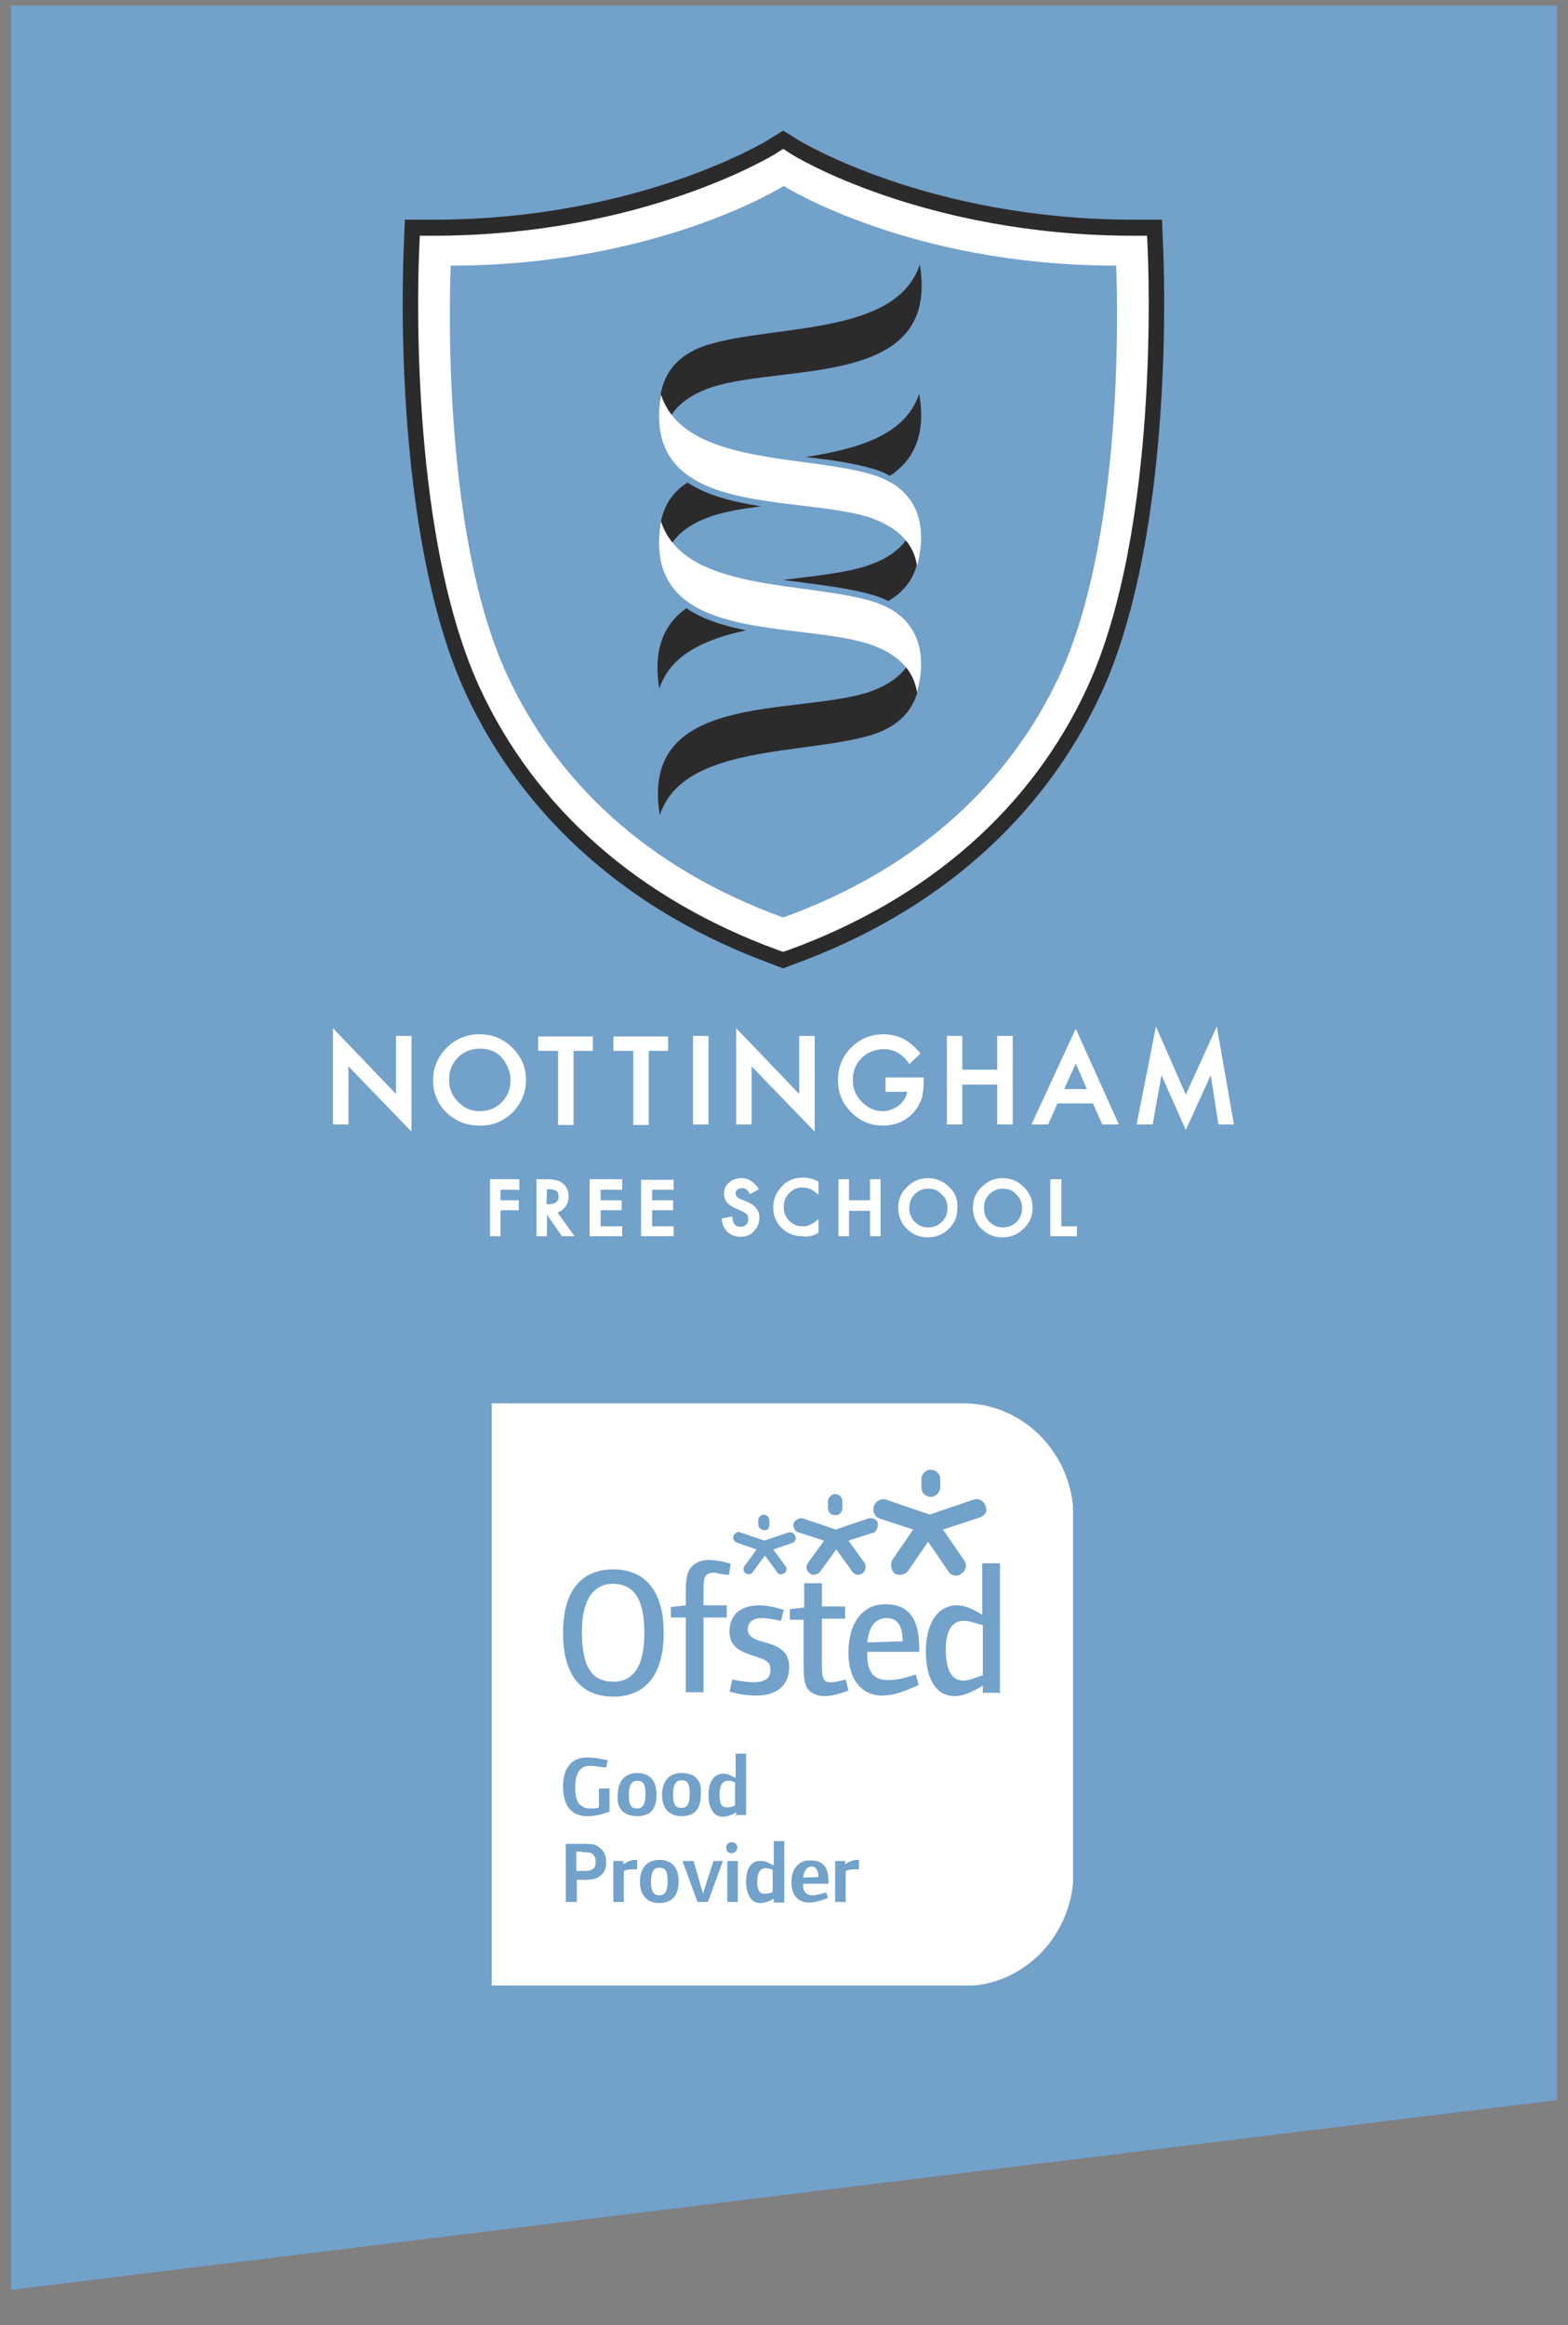
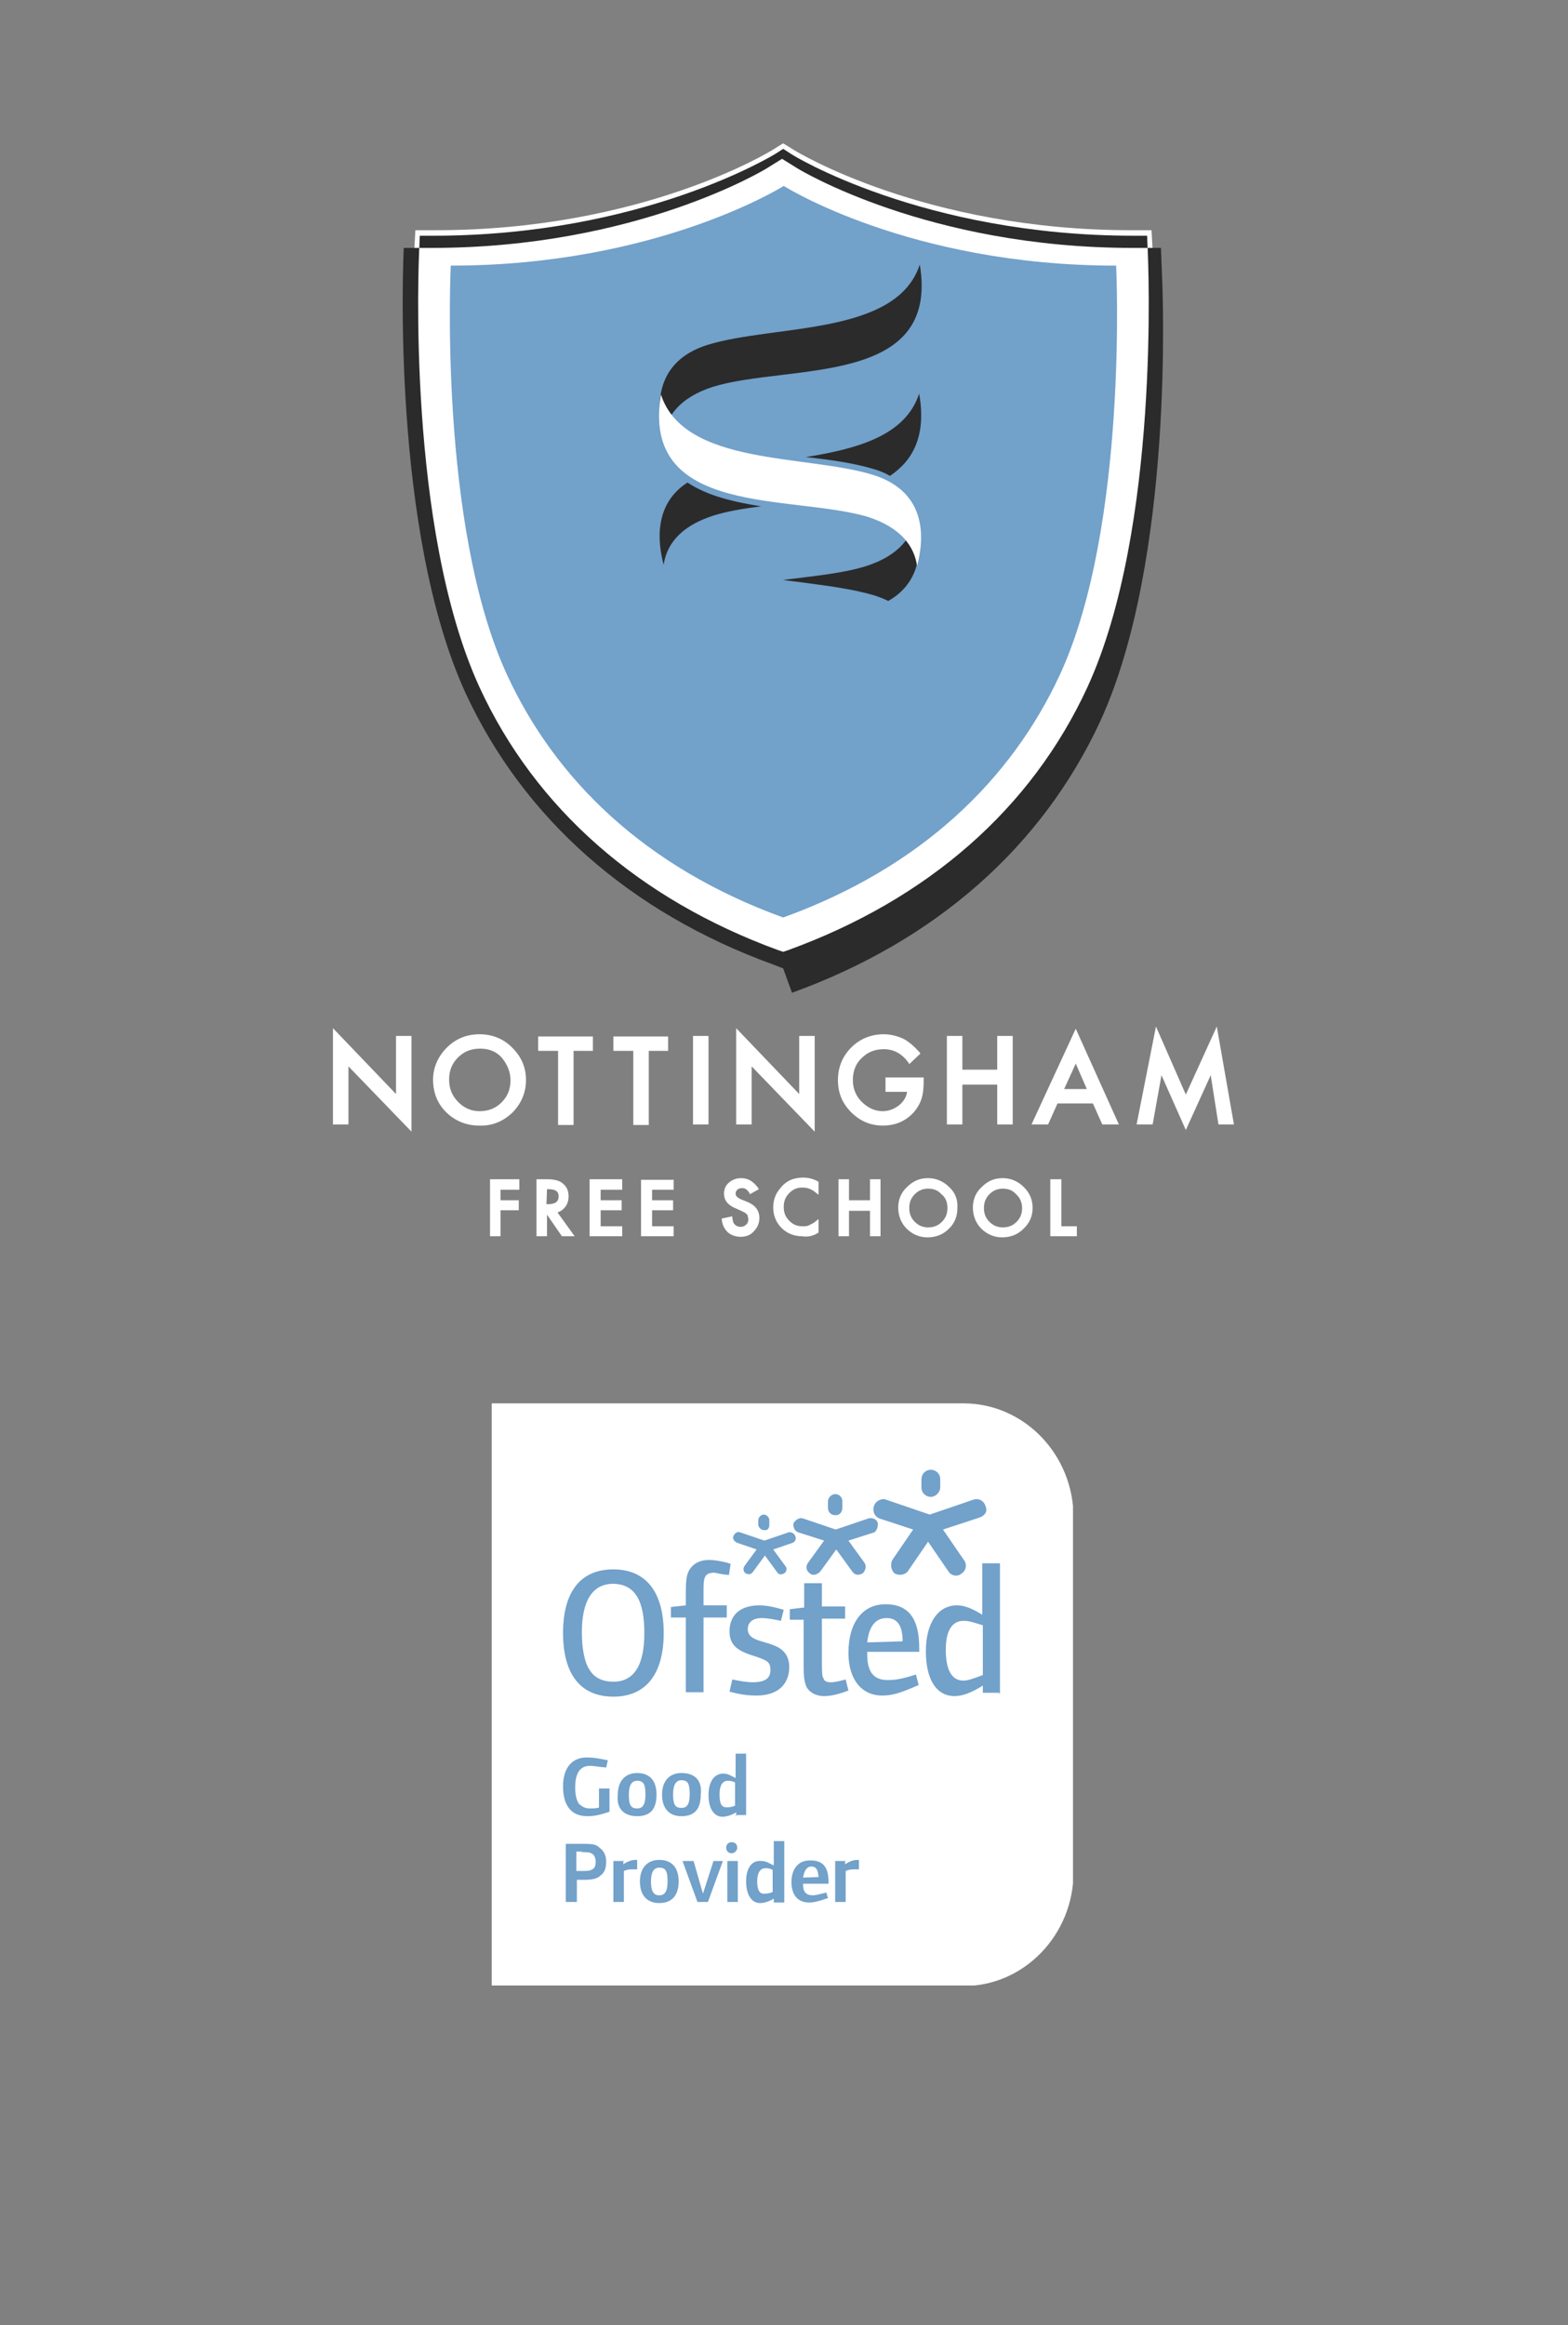
<svg xmlns="http://www.w3.org/2000/svg" xmlns:xlink="http://www.w3.org/1999/xlink" version="1.1" id="Layer_1" x="0px" y="0px" viewBox="-155 243.3 283.5 420.2" style="enable-background:new -155 243.3 283.5 420.2;" xml:space="preserve">
  <rect x="-155" y="243.3" width="283.5" height="420.2" fill="#808080" stroke="none" />
  <style type="text/css">
	.st0{fill:#72A1CA;}
	.st1{clip-path:url(#SVGID_2_);fill:#FFFFFF;}
	.st2{clip-path:url(#SVGID_4_);fill:#72A1CA;}
	.st3{clip-path:url(#SVGID_6_);fill:#FFFFFF;}
	.st4{clip-path:url(#SVGID_8_);fill:#2B2B2C;}
	.st5{clip-path:url(#SVGID_10_);fill:#72A1CA;}
	.st6{clip-path:url(#SVGID_12_);fill:#2B2B2C;}
	.st7{clip-path:url(#SVGID_14_);fill:#2B2B2C;}
	.st8{clip-path:url(#SVGID_16_);fill:#2B2B2C;}
	.st9{clip-path:url(#SVGID_18_);fill:#2B2B2C;}
	.st10{clip-path:url(#SVGID_20_);fill:#2B2B2C;}
	.st11{clip-path:url(#SVGID_22_);fill:#2B2B2C;}
	.st12{clip-path:url(#SVGID_24_);fill:#FFFFFF;}
	.st13{clip-path:url(#SVGID_26_);fill:#FFFFFF;}
	.st14{clip-path:url(#SVGID_28_);fill:#FFFFFF;}
</style>
-   <polygon class="st0" points="-153,244.3 -153,305.7 -153,595.8 -153,657.1 126.5,622.8 126.5,561.4 126.5,305.7 126.5,244.3 " />
  <g>
    <g>
      <defs>
        <rect id="SVGID_1_" x="-66.2" y="496.9" width="105.2" height="105.2" />
      </defs>
      <clipPath id="SVGID_2_">
        <use xlink:href="#SVGID_1_" style="overflow:visible;" />
      </clipPath>
      <path class="st1" d="M39.1,581.6c0,11.3-8.9,20.6-19.9,20.6h-85.3V496.9h85.3c11,0,19.9,9.3,19.9,20.6    C39.1,517.5,39.1,581.6,39.1,581.6z" />
    </g>
    <g>
      <defs>
        <rect id="SVGID_3_" x="-66.2" y="496.9" width="105.2" height="105.2" />
      </defs>
      <clipPath id="SVGID_4_">
        <use xlink:href="#SVGID_3_" style="overflow:visible;" />
      </clipPath>
      <path class="st2" d="M1.8,540.1c0.3-2.9,1.5-4.4,3.5-4.4c1.9,0,2.9,1.3,2.9,4.2L1.8,540.1z M4.5,549.7c1.9,0,3.4-0.5,6.6-1.9    l-0.5-1.9c-2.5,0.8-3.7,1-5.1,1c-2.4,0-3.7-1.3-3.7-4.6v-0.5h9.4v-0.7c0-5.4-2-7.9-6.1-7.9c-4.2,0-6.7,3.4-6.7,8.8    C-1.6,546.8,0.8,549.7,4.5,549.7 M-2.1,579.6h-1.9v7.4h1.9v-5.6c0.7-0.3,1.2-0.3,1.9-0.3c0.2,0,0.3,0,0.5,0v-1.7c0,0-0.2,0-0.3,0    c-0.7,0-1.5,0.3-2.2,0.8v-0.7H-2.1z M-9.8,582.6c0.2-1.3,0.7-2,1.5-2s1.2,0.5,1.3,1.9L-9.8,582.6z M-11.9,583.4    c0,2.4,1.2,3.7,3.2,3.7c0.8,0,1.7-0.2,3.4-0.8l-0.3-1c-1.2,0.3-1.9,0.5-2.5,0.5c-1,0-1.7-0.5-1.7-1.9v-0.2h4.6v-0.3    c0-2.7-1-3.9-3.2-3.9C-10.7,579.4-11.9,581.1-11.9,583.4 M-9.7,533.8l-2.5,0.3v1.9h2.5v8.4c0,2.2,0.2,2.9,0.5,3.7    c0.5,1,1.7,1.7,3.2,1.7c1.2,0,2.5-0.3,4.4-1l-0.5-2c-1.2,0.3-1.9,0.5-2.7,0.5c-0.7,0-1.2-0.2-1.3-0.7c-0.2-0.3-0.3-0.5-0.3-3.2    v-7.6h4.2v-2.2h-4.2v-4.2h-3.2V533.8z M-19.8,537.7c0-1.3,1-2,2.5-2c1.2,0,2.5,0.3,3.5,0.5l0.5-2c-1.7-0.5-3.2-0.8-4.4-0.8    c-3.4,0-5.4,1.7-5.4,4.7c0,2.9,2,3.7,4.9,4.6c2,0.7,2.5,1,2.5,2.4c0,1.5-1,2.2-3.2,2.2c-1,0-2.2-0.2-3.7-0.5l-0.5,2.2    c1.9,0.5,3.2,0.7,4.9,0.7c3.7,0,5.9-1.9,5.9-5.2C-12.4,538.9-19.8,541.1-19.8,537.7 M-18.1,583.3c0-1.5,0.5-2.4,1.5-2.4    c0.3,0,0.7,0,1.3,0.3v4c-0.7,0.3-1.2,0.3-1.5,0.3C-17.6,585.6-18.1,584.9-18.1,583.3 M-20.1,583.3c0,2.4,1,3.9,2.5,3.9    c0.8,0,1.7-0.3,2.5-0.8v0.7h1.9v-11.1h-1.9v4.4c-0.7-0.3-1.3-0.8-2.2-0.8C-19.1,579.4-20.1,580.9-20.1,583.3 M-22.1,569.6    c-0.7,0.3-1.2,0.3-1.5,0.3c-1,0-1.3-0.7-1.3-2.4c0-1.5,0.5-2.4,1.5-2.4c0.3,0,0.7,0,1.3,0.3V569.6z M-22,571.3h1.9v-11.1H-22v4.4    c-0.7-0.3-1.3-0.8-2.2-0.8c-1.7,0-2.7,1.5-2.7,3.9c0,2.4,1,3.9,2.5,3.9c0.8,0,1.7-0.3,2.5-0.8v0.7H-22z M-21.6,579.6h-1.9v7.4h1.9    V579.6z M-23.7,577.2c0,0.7,0.5,1,1,1c0.5,0,1-0.5,1-1c0-0.7-0.5-1-1-1C-23.2,576.2-23.7,576.5-23.7,577.2 M-29.6,579.6h-2    l2.7,7.4h1.9l2.7-7.4H-26l-1.9,5.9L-29.6,579.6z M-37.3,583.3c0-1.7,0.5-2.5,1.5-2.5c1.2,0,1.5,0.7,1.5,2.5s-0.5,2.5-1.5,2.5    C-36.8,585.8-37.3,585.1-37.3,583.3 M-39.3,583.3c0,2.5,1.3,3.9,3.5,3.9c2.2,0,3.5-1.3,3.5-3.9s-1.3-3.9-3.5-3.9    C-38,579.4-39.3,580.9-39.3,583.3 M-39.8,570.1c-1.2,0-1.5-0.7-1.5-2.5c0-1.7,0.5-2.5,1.5-2.5c1.2,0,1.5,0.7,1.5,2.5    C-38.3,569.4-38.8,570.1-39.8,570.1 M-39.8,571.5c2.4,0,3.5-1.3,3.5-3.9s-1.3-3.9-3.5-3.9c-2.2,0-3.5,1.5-3.5,3.9    C-43.6,570.1-42.2,571.5-39.8,571.5 M-42.2,579.6h-1.9v7.4h1.9v-5.6c0.7-0.3,1.2-0.3,1.9-0.3c0.2,0,0.3,0,0.5,0v-1.7    c0,0-0.2,0-0.3,0c-0.7,0-1.5,0.3-2.2,0.8v-0.7H-42.2z M-49.8,578c0.8,0,1.3,0,1.7,0.2c0.5,0.2,0.8,0.8,0.8,1.5    c0,0.8-0.2,1.3-0.8,1.5c-0.3,0.2-0.8,0.2-2,0.2h-0.7v-3.5h1V578z M-49.3,576.5h-3.4V587h2v-4h1.3c1.5,0,2.4-0.2,3-0.8    c0.7-0.5,1-1.3,1-2.5c0-1.2-0.5-2-1.2-2.5C-47.1,576.7-47.6,576.5-49.3,576.5 M-53.2,566.1c0,3.5,1.5,5.4,4.4,5.4    c1.2,0,2.2-0.2,4-0.8v-4.2h-1.9v3.4c-0.3,0.2-1,0.2-1.7,0.2c-0.8,0-1.3-0.3-1.9-0.8c-0.5-0.7-0.7-1.7-0.7-3c0-2.5,0.8-3.9,2.7-3.9    c0.7,0,1.5,0.2,2.9,0.3l0.3-1.3c-1.5-0.3-2.5-0.5-3.4-0.5C-51.5,560.7-53.2,562.7-53.2,566.1 M-38.5,538.4c0,5.9-1.9,8.8-5.6,8.8    c-1.9,0-3.4-0.7-4.2-2c-1-1.3-1.5-4-1.5-6.9c0-5.7,1.9-8.8,5.7-8.8C-40.2,529.6-38.5,532.5-38.5,538.4 M-35,538.4    c0-7.4-3.2-11.5-9.1-11.5s-9.1,4-9.1,11.5s3.2,11.5,9.1,11.5S-35,545.8-35,538.4 M-31.8,565c1.2,0,1.5,0.7,1.5,2.5    c0,1.9-0.5,2.5-1.5,2.5c-1.2,0-1.5-0.7-1.5-2.5C-33.3,565.9-32.8,565-31.8,565 M-31.8,563.7c-2.2,0-3.5,1.5-3.5,3.9    c0,2.5,1.3,3.9,3.5,3.9c2.4,0,3.5-1.3,3.5-3.9C-28,565-29.4,563.7-31.8,563.7 M-23.2,527.9l0.3-2c-0.5-0.2-2.4-0.7-3.9-0.7    c-1.5,0-2.7,0.5-3.5,1.7c-0.5,0.8-0.7,1.7-0.7,4v2.5l-2.7,0.3v1.9h2.7v13.5h3.2v-13.5h4.2v-2.2h-4.2v-3c0-2.2,0.3-2.9,2-2.9    C-24.5,527.8-23.5,527.9-23.2,527.9 M-15.9,518.8V518c0-0.5-0.5-1-1-1s-1,0.5-1,1v0.8c0,0.5,0.5,1,1,1    C-16.2,519.9-15.9,519.5-15.9,518.8 M-11.2,520.9c-0.2-0.5-0.7-0.8-1.2-0.7l-4.4,1.5l-4.4-1.5c-0.5-0.2-1,0.2-1.2,0.7    c-0.2,0.5,0.2,1,0.7,1.2l3.5,1.2l-2.2,3c-0.3,0.5-0.2,1,0.2,1.3c0.5,0.3,1,0.2,1.3-0.2l2.2-3l2.2,3c0.3,0.5,0.8,0.5,1.3,0.2    c0.5-0.3,0.5-1,0.2-1.3l-2.2-3l3.5-1.2C-11.2,521.9-11,521.4-11.2,520.9 M-2.7,515.8v-1.2c0-0.7-0.5-1.3-1.3-1.3    c-0.7,0-1.3,0.7-1.3,1.3v1.2c0,0.7,0.5,1.3,1.3,1.3C-3.3,517.2-2.7,516.6-2.7,515.8 M3.7,518.5c-0.2-0.7-1-1-1.7-0.8l-5.9,2    l-5.9-2c-0.7-0.2-1.3,0.2-1.7,0.8c-0.2,0.7,0.2,1.5,0.8,1.7l4.7,1.5l-2.9,4c-0.5,0.7-0.3,1.5,0.3,1.9c0.5,0.5,1.3,0.3,1.9-0.3    l2.9-4l2.9,4c0.5,0.7,1.2,0.7,1.9,0.3c0.5-0.5,0.7-1.3,0.3-1.9l-2.9-4l4.7-1.5C3.5,519.9,3.8,519.2,3.7,518.5 M15,512.1v-1.5    c0-1-0.8-1.7-1.7-1.7c-1,0-1.7,0.8-1.7,1.7v1.5c0,1,0.8,1.7,1.7,1.7S15,512.9,15,512.1 M23.2,515.5c-0.3-1-1.2-1.5-2.2-1.2    l-7.9,2.7l-7.9-2.7c-0.8-0.3-1.9,0.2-2.2,1.2c-0.3,1,0.2,1.9,1,2.2l6.1,2l-3.7,5.4c-0.5,0.8-0.3,1.9,0.3,2.5    c0.8,0.5,1.9,0.3,2.4-0.3l3.7-5.4l3.7,5.4c0.5,0.8,1.7,1,2.4,0.3c0.8-0.5,1-1.7,0.3-2.5l-3.7-5.4l6.1-2    C23.1,517.3,23.6,516.5,23.2,515.5 M22.7,546c-1.9,0.7-2.7,1-3.5,1c-2,0-3.2-1.7-3.2-5.6c0-3.5,1.2-5.2,3.2-5.2    c1,0,1.5,0.2,3.5,0.8V546z M25.8,549.4v-23.6h-3.2v9.3c-1.3-0.8-2.9-1.7-4.6-1.7c-3.4,0-5.6,3.2-5.6,8.3s1.9,8.1,5.2,8.1    c1.5,0,3.2-0.7,5.1-1.9v1.3h3V549.4z" />
    </g>
  </g>
  <g>
    <g>
      <defs>
        <rect id="SVGID_5_" x="-94.8" y="267" width="163" height="199.9" />
      </defs>
      <clipPath id="SVGID_6_">
        <use xlink:href="#SVGID_5_" style="overflow:visible;" />
      </clipPath>
      <path class="st3" d="M-13.4,416.3l-1.3-0.5c-25.4-9.2-44.2-25.8-54.4-47.9c-13.3-28.8-11.1-77.2-11-79.3l0.2-3.7h3.7    c37.4,0,60.5-14.3,60.7-14.4l2.1-1.3l2.1,1.3c0.2,0.1,23.4,14.4,60.8,14.4h3.7l0.2,3.7c0.1,2,2.3,50.4-11,79.2    c-10.2,22.1-29.1,38.7-54.5,47.9L-13.4,416.3z" />
    </g>
    <g>
      <defs>
        <rect id="SVGID_7_" x="-94.8" y="267" width="163" height="199.9" />
      </defs>
      <clipPath id="SVGID_8_">
        <use xlink:href="#SVGID_7_" style="overflow:visible;" />
      </clipPath>
-       <path class="st4" d="M-13.4,418.3l-1.8-0.7c-25.9-9.4-45.1-26.4-55.6-49c-13.5-29.4-11.3-78.4-11.2-80.5l0.2-5.1h5.1    c37,0,60.2-14.2,60.4-14.3l2.9-1.8l2.9,1.8c0.2,0.1,23.4,14.3,60.5,14.3h5.1l0.2,5.1c0.1,2.1,2.3,51.2-11.2,80.5    c-10.5,22.6-29.7,39.6-55.7,49L-13.4,418.3z M-79.1,285.9l-0.1,2.4c-0.1,2-2.3,50.4,10.9,79.2c10.1,21.9,28.8,38.3,54,47.5    l0.9,0.3l0.9-0.3c25.3-9.2,44-25.6,54.1-47.5c13.2-28.7,11-77.1,10.9-79.2l-0.1-2.4H50c-38.1,0-61.8-14.6-62-14.8l-1.4-0.9    l-1.4,0.9c-0.2,0.1-23.9,14.8-61.9,14.8H-79.1L-79.1,285.9z" />
+       <path class="st4" d="M-13.4,418.3l-1.8-0.7c-25.9-9.4-45.1-26.4-55.6-49c-13.5-29.4-11.3-78.4-11.2-80.5h5.1    c37,0,60.2-14.2,60.4-14.3l2.9-1.8l2.9,1.8c0.2,0.1,23.4,14.3,60.5,14.3h5.1l0.2,5.1c0.1,2.1,2.3,51.2-11.2,80.5    c-10.5,22.6-29.7,39.6-55.7,49L-13.4,418.3z M-79.1,285.9l-0.1,2.4c-0.1,2-2.3,50.4,10.9,79.2c10.1,21.9,28.8,38.3,54,47.5    l0.9,0.3l0.9-0.3c25.3-9.2,44-25.6,54.1-47.5c13.2-28.7,11-77.1,10.9-79.2l-0.1-2.4H50c-38.1,0-61.8-14.6-62-14.8l-1.4-0.9    l-1.4,0.9c-0.2,0.1-23.9,14.8-61.9,14.8H-79.1L-79.1,285.9z" />
    </g>
    <g>
      <defs>
        <rect id="SVGID_9_" x="-94.8" y="267" width="163" height="199.9" />
      </defs>
      <clipPath id="SVGID_10_">
        <use xlink:href="#SVGID_9_" style="overflow:visible;" />
      </clipPath>
      <path class="st5" d="M-13.4,409.1c25.2-9.1,41.3-25.1,50-43.8c12.5-27,10.2-74,10.2-74c-37.4,0-60.1-14.4-60.1-14.4    s-22.8,14.4-60.2,14.4c0,0-2.3,47,10.2,74C-54.6,384.1-38.5,400-13.4,409.1" />
    </g>
    <g>
      <defs>
        <rect id="SVGID_11_" x="-94.8" y="267" width="163" height="199.9" />
      </defs>
      <clipPath id="SVGID_12_">
        <use xlink:href="#SVGID_11_" style="overflow:visible;" />
      </clipPath>
      <path class="st6" d="M3.1,328.1c1,0.3,2,0.7,2.8,1.2c4.2-2.8,6.6-7.3,5.3-14.8v-0.1c-2.5,7.7-11.3,10-20.5,11.5    C-4.7,326.4-0.5,327,3.1,328.1" />
    </g>
    <g>
      <defs>
        <rect id="SVGID_13_" x="-94.8" y="267" width="163" height="199.9" />
      </defs>
      <clipPath id="SVGID_14_">
        <use xlink:href="#SVGID_13_" style="overflow:visible;" />
      </clipPath>
      <path class="st7" d="M-30.7,330.5c-6.1,3.9-5.4,10.8-4.3,14.9v-0.1c0.5-3.3,2.7-6.8,8.9-8.8c2.5-0.8,5.5-1.3,8.7-1.7    C-22.4,334-27.1,332.9-30.7,330.5" />
    </g>
    <g>
      <defs>
        <rect id="SVGID_15_" x="-94.8" y="267" width="163" height="199.9" />
      </defs>
      <clipPath id="SVGID_16_">
        <use xlink:href="#SVGID_15_" style="overflow:visible;" />
      </clipPath>
      <path class="st8" d="M11.3,291.1C7.1,304-14.9,301.9-27,305.6c-10,3.1-9.3,11.7-8,16.5V322c0.5-3.3,2.7-6.8,8.9-8.8    C-12.4,309,15,313.3,11.3,291.1L11.3,291.1z" />
    </g>
    <g>
      <defs>
-         <rect id="SVGID_17_" x="-94.8" y="267" width="163" height="199.9" />
-       </defs>
+         </defs>
      <clipPath id="SVGID_18_">
        <use xlink:href="#SVGID_17_" style="overflow:visible;" />
      </clipPath>
      <path class="st9" d="M-35.7,390.6c4.2-12.9,26.2-10.8,38.3-14.5c10-3.1,9.3-11.7,8-16.5v0.1c-0.5,3.3-2.7,6.8-8.9,8.8    C-12.1,372.6-39.4,368.4-35.7,390.6L-35.7,390.6z" />
    </g>
    <g>
      <defs>
        <rect id="SVGID_19_" x="-94.8" y="267" width="163" height="199.9" />
      </defs>
      <clipPath id="SVGID_20_">
        <use xlink:href="#SVGID_19_" style="overflow:visible;" />
      </clipPath>
      <path class="st10" d="M-9.6,348.6c4.6,0.6,9,1.2,12.7,2.3c0.9,0.3,1.7,0.6,2.5,1c6.7-3.8,6-11,4.9-15.2v0.1    c-0.5,3.3-2.7,6.8-8.9,8.8c-4.1,1.3-9.5,1.8-15,2.5C-12.2,348.3-10.9,348.4-9.6,348.6" />
    </g>
    <g>
      <defs>
-         <rect id="SVGID_21_" x="-94.8" y="267" width="163" height="199.9" />
-       </defs>
+         </defs>
      <clipPath id="SVGID_22_">
        <use xlink:href="#SVGID_21_" style="overflow:visible;" />
      </clipPath>
-       <path class="st11" d="M-30.9,353.2c-3.9,2.8-6.1,7.2-4.9,14.5v0.1c2-6.3,8.4-9,15.7-10.6C-24.2,356.4-28,355.2-30.9,353.2" />
    </g>
    <g>
      <defs>
        <rect id="SVGID_23_" x="-94.8" y="267" width="163" height="199.9" />
      </defs>
      <clipPath id="SVGID_24_">
        <use xlink:href="#SVGID_23_" style="overflow:visible;" />
      </clipPath>
      <path class="st12" d="M-35.5,314.6c4.2,12.9,26.2,10.8,38.3,14.5c10,3.1,9.3,11.7,8,16.5v-0.1c-0.5-3.3-2.7-6.8-8.9-8.8    C-11.9,332.6-39.2,336.8-35.5,314.6L-35.5,314.6z" />
    </g>
    <g>
      <defs>
        <rect id="SVGID_25_" x="-94.8" y="267" width="163" height="199.9" />
      </defs>
      <clipPath id="SVGID_26_">
        <use xlink:href="#SVGID_25_" style="overflow:visible;" />
      </clipPath>
-       <path class="st13" d="M-35.5,337.5c4.2,12.9,26.2,10.8,38.3,14.5c10,3.1,9.3,11.7,8,16.5v-0.1c-0.5-3.3-2.7-6.8-8.9-8.8    C-11.9,355.4-39.2,359.7-35.5,337.5L-35.5,337.5z" />
    </g>
    <g>
      <defs>
        <rect id="SVGID_27_" x="-94.8" y="267" width="163" height="199.9" />
      </defs>
      <clipPath id="SVGID_28_">
        <use xlink:href="#SVGID_27_" style="overflow:visible;" />
      </clipPath>
      <path class="st14" d="M36.9,456.4h-2v10.3h4.8v-1.8h-2.8V456.4z M-1.5,456.4h-1.9v10.3h1.9v-4.6h3.8v4.6h1.9v-10.3H2.3v3.8h-3.8    V456.4z M-42.5,456.4h-5.9v10.3h5.9v-1.8h-3.9V462h3.8v-1.8h-3.8v-1.9h3.9V456.4z M-61.1,456.4h-5.3v10.3h1.9V462h3.3v-1.8h-3.3    v-1.9h3.4L-61.1,456.4L-61.1,456.4z M-92,436l11.4,11.8v-17.3h-2.8V441l-11.4-11.9v17.4h2.8V436z M-62.7,438.5    c0,1.6-0.5,2.9-1.6,4s-2.4,1.6-4,1.6c-1.4,0-2.7-0.5-3.8-1.6s-1.7-2.4-1.7-4.1c0-1.6,0.5-2.9,1.6-4s2.4-1.6,4-1.6s2.9,0.5,3.9,1.6    C-63.3,435.6-62.7,437-62.7,438.5 M-62.4,444.4c1.6-1.6,2.5-3.6,2.5-5.9s-0.8-4.2-2.5-5.9c-1.6-1.6-3.6-2.4-5.9-2.4    c-2.3,0-4.3,0.8-5.9,2.4c-1.6,1.6-2.5,3.6-2.5,5.8c0,2.5,0.9,4.6,2.7,6.2c1.6,1.4,3.5,2.1,5.6,2.1    C-66.1,446.8-64.1,446-62.4,444.4 M-56.1,458.2h0.3c1.6,0,1.8,0.7,1.8,1.3c0,0.6-0.2,1.4-1.9,1.4h-0.3L-56.1,458.2L-56.1,458.2z     M-56,456.4h-2v10.3h1.9v-3.9l2.7,3.9h2.3l-3.1-4.3c0.6-0.2,1-0.5,1.4-1s0.6-1.2,0.6-1.9c0-1-0.3-1.7-1-2.3    C-53.7,456.7-54.7,456.4-56,456.4 M-51.4,433.2h3.6v-2.6h-9.9v2.6h3.6v13.4h2.8v-13.4H-51.4z M-37.8,433.2h3.6v-2.6h-9.9v2.6h3.6    v13.4h2.8v-13.4H-37.8z M-39.1,466.7h5.9v-1.8h-3.9V462h3.8v-1.8h-3.8v-1.9h3.9v-1.8h-5.9V466.7z M-29.7,446.5h2.8v-16h-2.8V446.5    z M-21,456.2c-0.9,0-1.6,0.3-2.2,0.8c-0.6,0.5-0.9,1.2-0.9,2c0,1.2,0.7,2.1,2.2,2.7l0.9,0.4c0.2,0.1,0.4,0.2,0.6,0.3    c0.2,0.1,0.3,0.2,0.4,0.3c0.1,0.1,0.2,0.2,0.2,0.4c0,0.1,0.1,0.3,0.1,0.5c0,0.4-0.1,0.8-0.4,1c-0.3,0.3-0.6,0.4-1,0.4    c-0.5,0-0.9-0.2-1.2-0.6c-0.1-0.1-0.2-0.4-0.3-1.1v-0.2l-1.9,0.4v0.2c0.1,1,0.5,1.7,1.1,2.3c0.6,0.5,1.4,0.8,2.3,0.8    c1,0,1.8-0.3,2.4-1c0.6-0.6,1-1.4,1-2.4c0-0.7-0.2-1.3-0.6-1.8c-0.4-0.5-1-0.9-1.8-1.2l-1-0.4c-0.6-0.3-0.9-0.6-0.9-1    c0-0.3,0.1-0.5,0.3-0.7s0.5-0.3,0.9-0.3c0.3,0,0.5,0.1,0.7,0.2c0.1,0.1,0.3,0.2,0.6,0.7l0.1,0.2l1.6-0.9l-0.1-0.2    C-18.8,456.8-19.7,456.2-21,456.2 M-19.1,436l11.4,11.8v-17.3h-2.8V441l-11.4-11.9v17.4h2.8V436z M-7.1,466.1L-7,466v-2.4    l-0.4,0.3c-0.2,0.2-0.5,0.4-0.7,0.5s-0.4,0.2-0.6,0.3c-0.3,0.2-0.8,0.2-1.2,0.2c-1,0-1.7-0.3-2.4-1s-1-1.5-1-2.5s0.3-1.8,1-2.5    s1.4-1,2.4-1c0.9,0,1.7,0.3,2.5,1l0.4,0.3v-2.3l-0.1-0.1c-0.9-0.5-1.8-0.7-2.7-0.7c-1.7,0-3.1,0.6-4.1,1.9c-0.9,1-1.3,2.2-1.3,3.5    c0,1.4,0.5,2.7,1.5,3.7s2.3,1.5,3.7,1.5C-8.9,466.9-7.9,466.6-7.1,466.1 M11.6,441.9c0.3-0.9,0.4-2,0.4-3.2V438H5.1v2.6H9    c-0.1,0.9-0.6,1.7-1.4,2.4c-0.9,0.7-1.9,1.1-3,1.1c-1.3,0-2.5-0.5-3.6-1.5c-1.2-1.1-1.8-2.5-1.8-4.1s0.5-3,1.6-4    c1.1-1.1,2.4-1.6,4-1.6c1.8,0,3.3,0.8,4.5,2.5l0.1,0.2l2-1.9l-0.1-0.2c-1-1.1-2-2-3-2.5c-1.1-0.5-2.3-0.8-3.5-0.8    c-2.3,0-4.3,0.8-5.9,2.4s-2.4,3.6-2.4,5.9s0.8,4.2,2.4,5.8c1.6,1.6,3.5,2.4,5.7,2.4c2.3,0,4.2-0.8,5.7-2.5    C10.8,443.6,11.3,442.8,11.6,441.9 M16.3,461.6c0,1-0.3,1.8-1,2.5s-1.5,1-2.5,1c-0.9,0-1.7-0.3-2.4-1c-0.7-0.7-1-1.5-1-2.5    s0.3-1.8,1-2.5s1.5-1,2.4-1c1,0,1.8,0.3,2.4,1C16,459.7,16.3,460.6,16.3,461.6 M16.6,457.8c-1-1-2.3-1.6-3.8-1.6s-2.7,0.5-3.8,1.6    c-1.1,1-1.6,2.3-1.6,3.7c0,1.6,0.6,3,1.7,4c1,0.9,2.2,1.4,3.6,1.4c1.5,0,2.8-0.5,3.8-1.5c1.1-1,1.6-2.3,1.6-3.8    C18.2,460.1,17.7,458.8,16.6,457.8 M25.3,446.5h2.8v-16h-2.8v6.1H19v-6.1h-2.8v16H19v-7.2h6.3V446.5z M29.8,461.6    c0,1-0.3,1.8-1,2.5s-1.5,1-2.5,1c-0.9,0-1.7-0.3-2.4-1c-0.7-0.7-1-1.5-1-2.5s0.3-1.8,1-2.5s1.5-1,2.4-1c1,0,1.8,0.3,2.4,1    C29.4,459.7,29.8,460.6,29.8,461.6 M31.7,461.6c0-1.5-0.5-2.7-1.6-3.8c-1-1-2.3-1.6-3.8-1.6s-2.7,0.5-3.8,1.6    c-1.1,1-1.6,2.3-1.6,3.7c0,1.6,0.6,3,1.7,4c1,0.9,2.2,1.4,3.6,1.4c1.5,0,2.8-0.5,3.8-1.5C31.2,464.3,31.7,463,31.7,461.6     M41.5,440.1h-4.1l2.1-4.6L41.5,440.1z M44.3,446.5h3l-7.8-17.3l-8,17.3h3l1.7-3.8h6.4L44.3,446.5z M68.1,446.5L65,428.8    l-5.6,12.3L54,428.8l-3.5,17.7h2.9l1.6-8.9l4.4,9.9l4.5-9.9l1.4,8.9H68.1z" />
    </g>
  </g>
</svg>